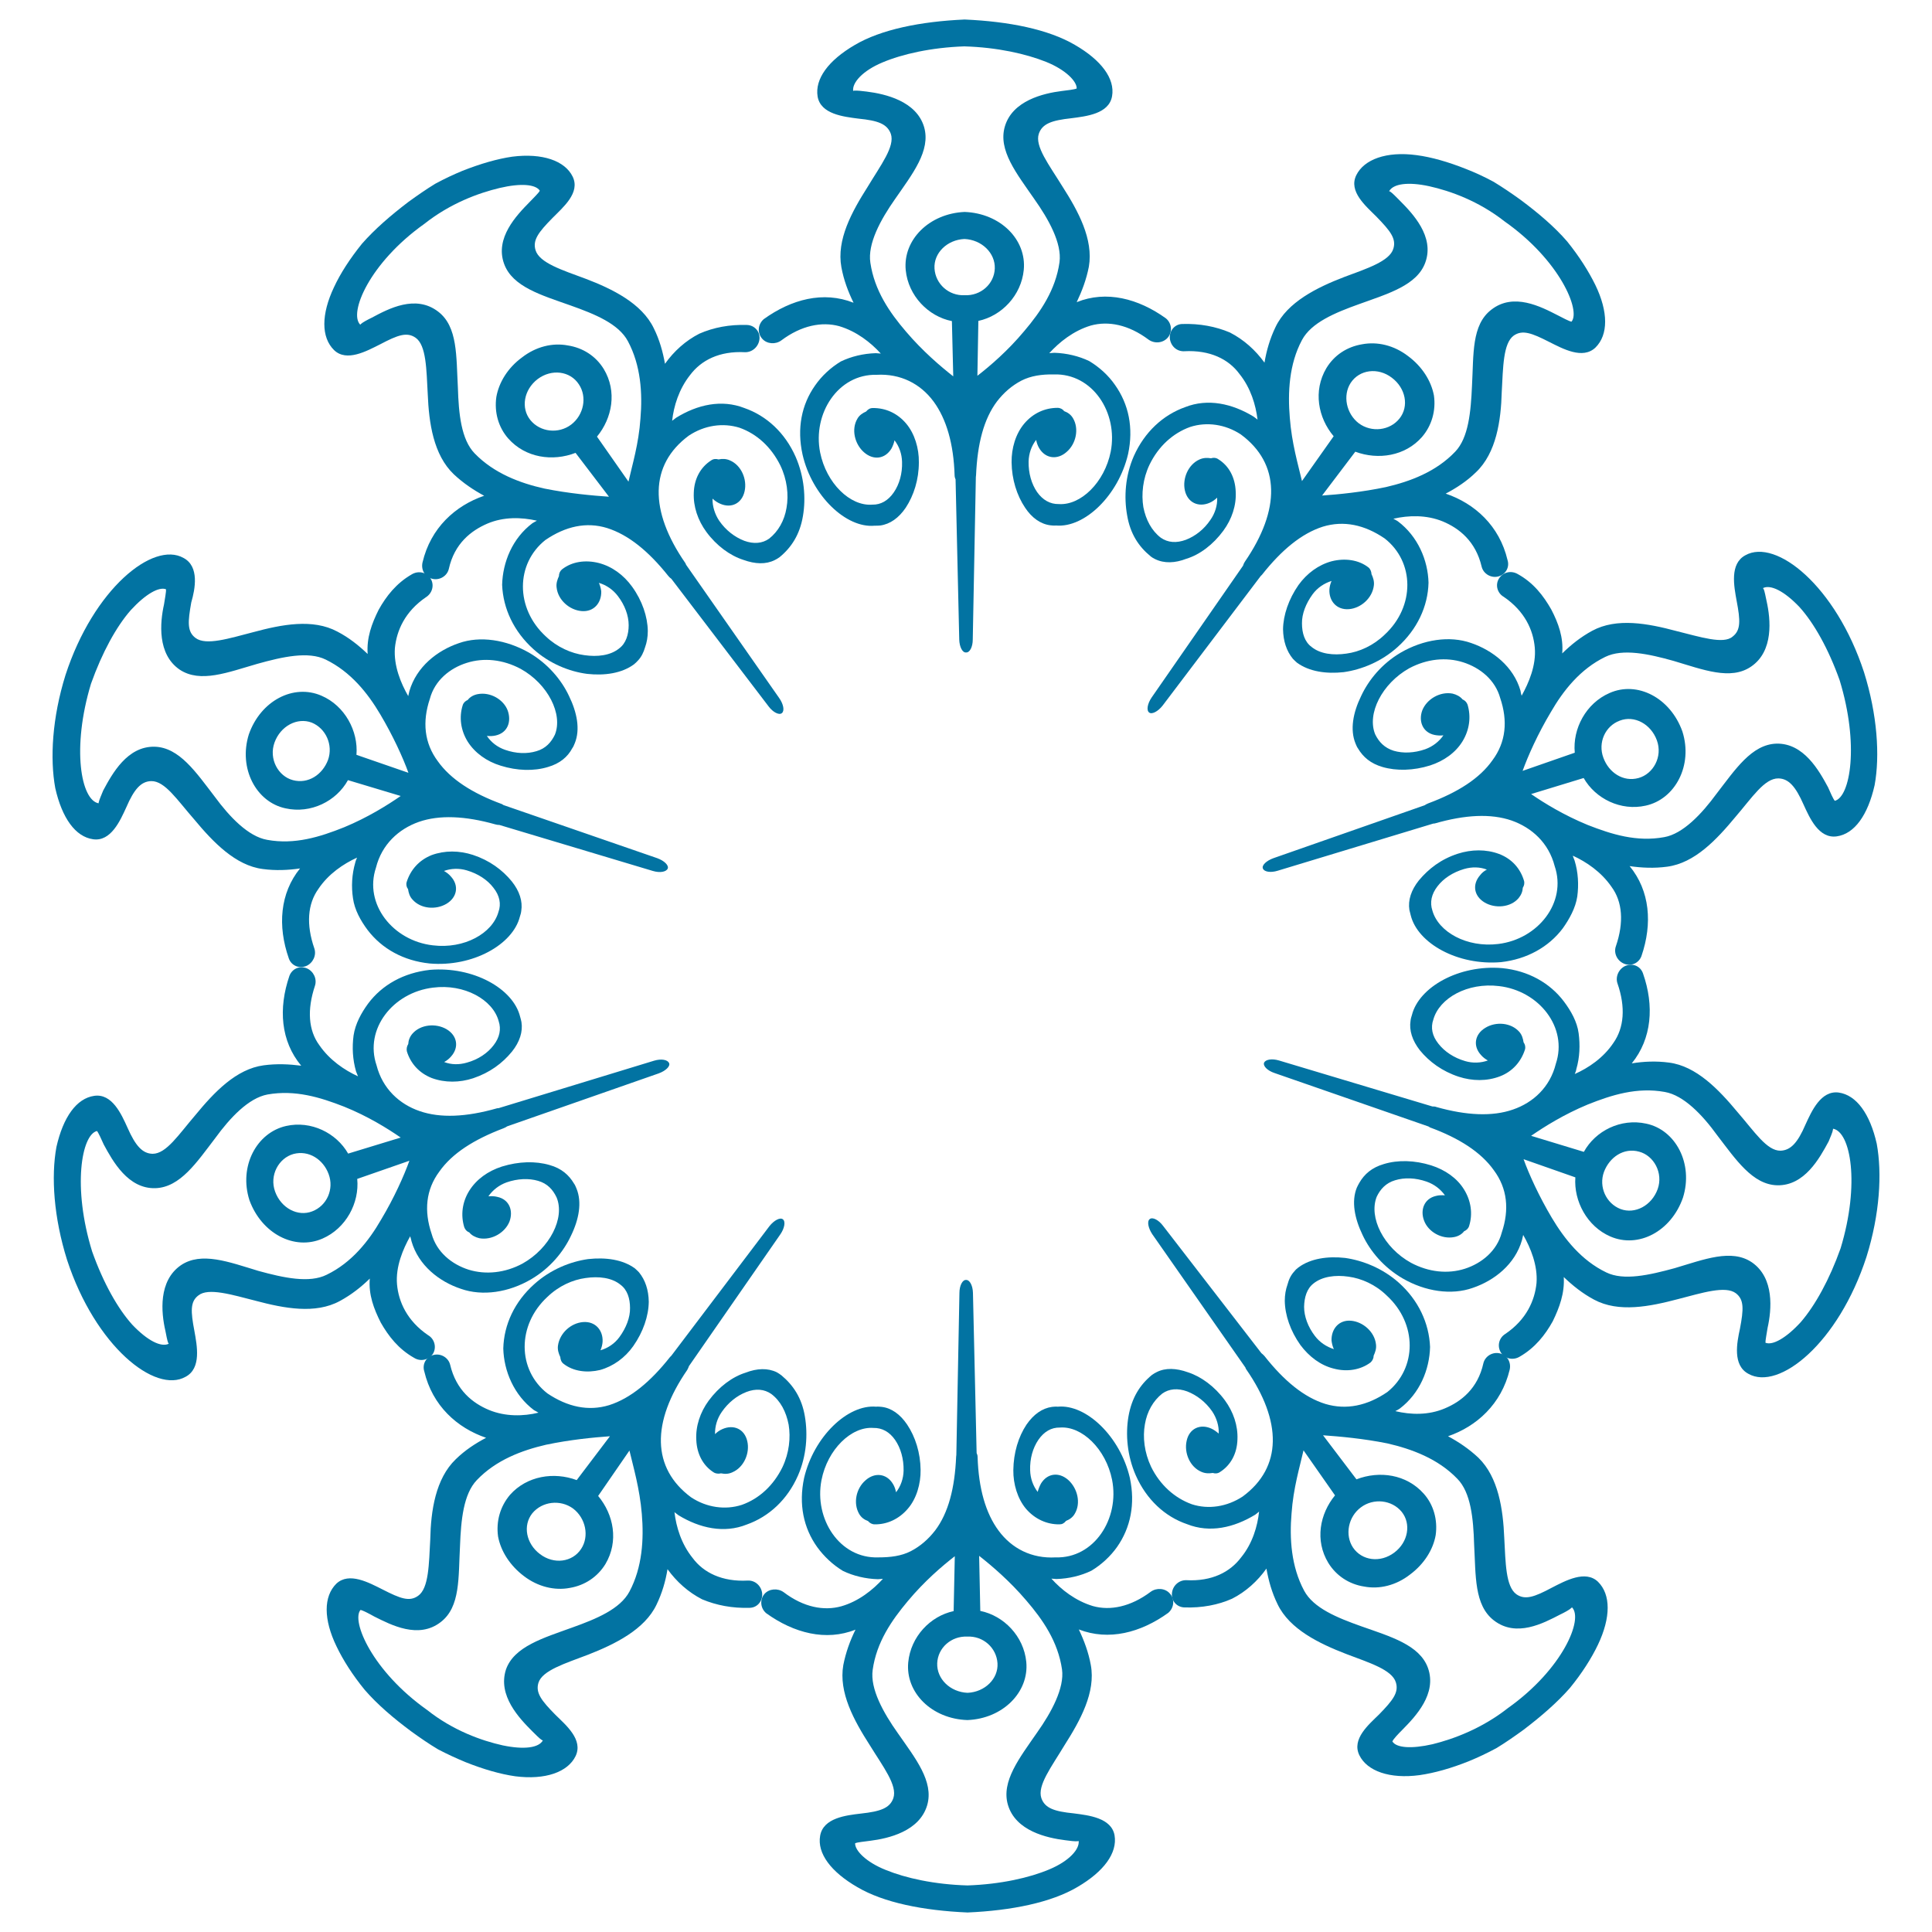
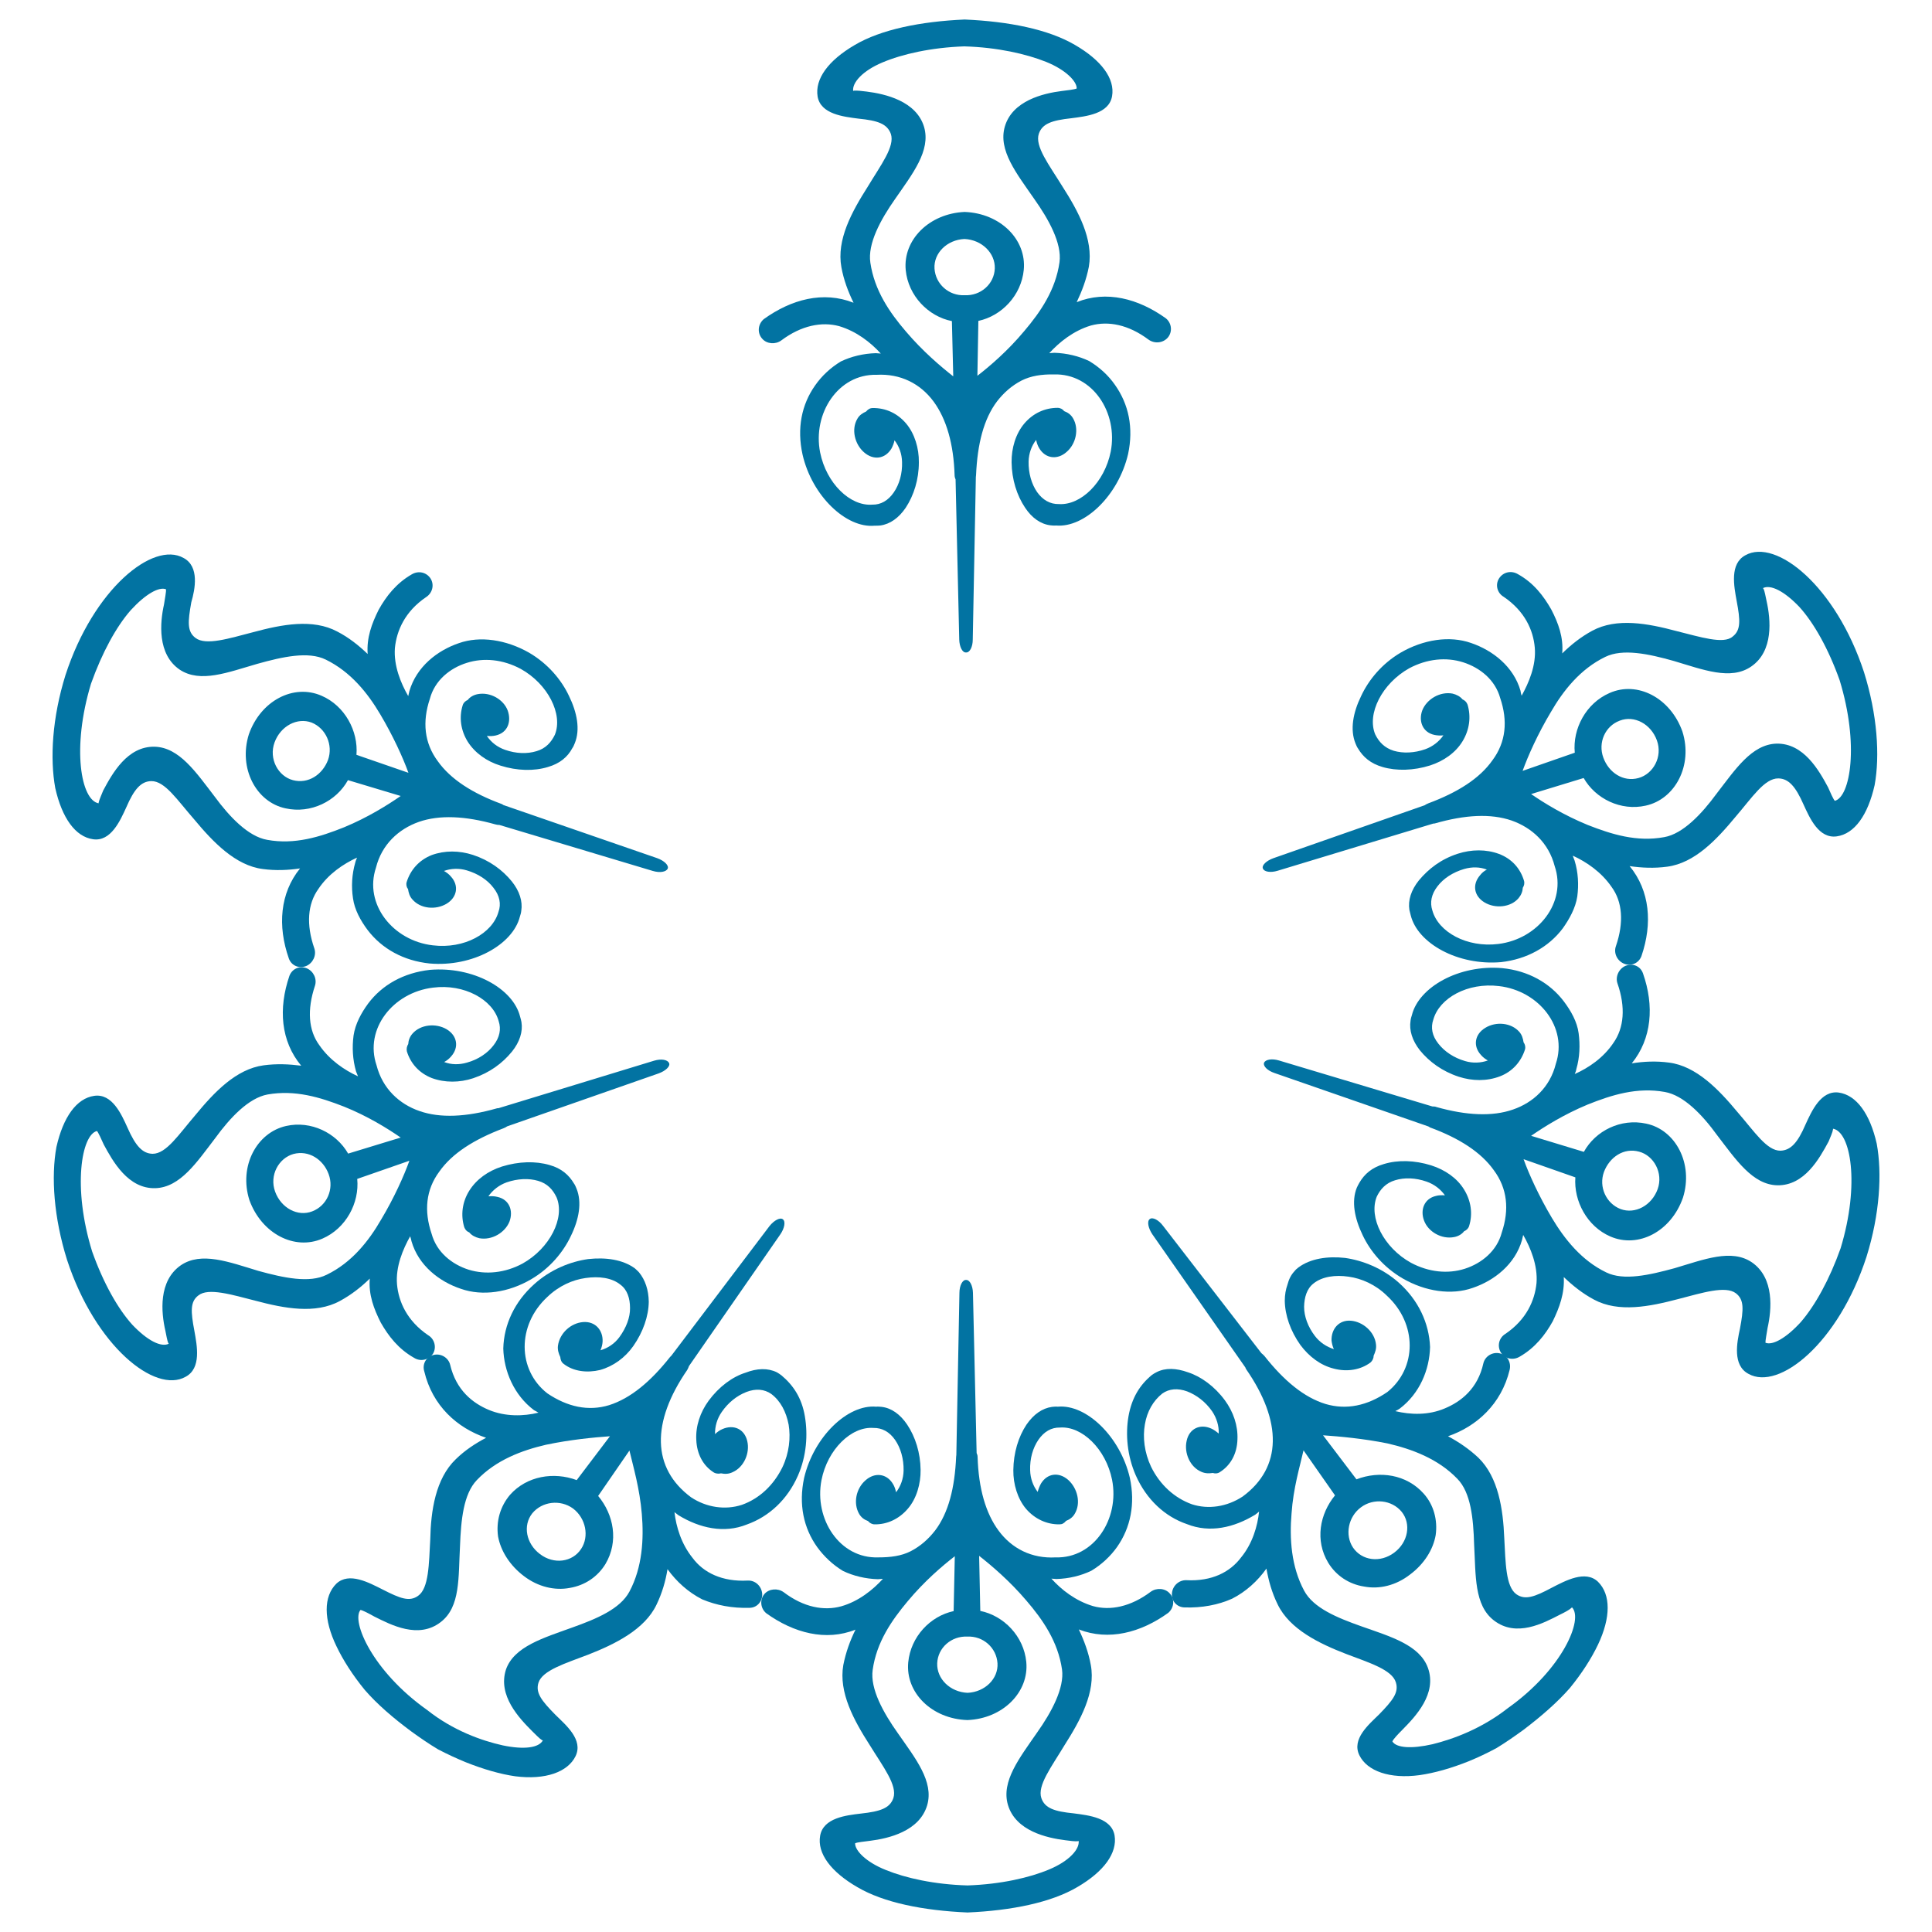
<svg xmlns="http://www.w3.org/2000/svg" viewBox="0 0 1000 1000" style="fill:#0273a2">
  <title>Flower Natural Design SVG icon</title>
  <g>
    <g>
      <path d="M905,711.1c15.8,8.9,46.6-15.9,61.1-60.6c6.9-22.1,8.1-43.2,5.3-58.5c-3.5-15.5-10.5-25.2-19.7-26.5c-9.2-1.2-14,9.6-17.2,16.6c-4,9.3-7.6,13.3-12.9,13.5c-7.1,0.1-13.5-9.9-22.2-19.9c-9.8-11.8-21.4-23.9-35.5-25.7c-6.6-0.9-13.2-0.6-19.3,0.4c10.4-12.8,11.7-29.8,5.8-46.6c-1.3-3.7-5.2-5.4-9-3.9c-3.5,1.5-5.4,5.6-4.2,9.1c4.3,12.4,3.4,23-2.1,30.8c-5.2,7.8-13,13-20,16.1c0.3-0.8,0.7-1.6,0.8-2.5c1.8-6.2,2-12.5,1.2-18.6c-0.8-6-4-11.6-7.6-16.4c-7.3-9.7-18.6-16-32-17.3c-22.3-1.9-43.1,9.8-46.7,24.3c-0.3,0.9-0.6,1.9-0.7,2.9c-0.8,5,0.9,10.3,4.8,15.3c4.9,6,11.6,10.9,20.1,13.7c7.1,2.3,14.6,2.4,21.4-0.2c6.5-2.5,10.9-7.6,12.9-13.8c0.4-1.3,0.1-2.7-0.7-3.8c-0.3-1.9-0.8-3.8-2.2-5.4c-4.2-4.8-12.1-5.5-17.6-2.1c-5.5,3.3-6.5,9.4-2.3,14c1,1.2,2.2,2.1,3.6,2.9c-3.6,1.3-7.8,1.5-11.8,0.3c-5.8-1.7-10.6-4.9-13.8-9c-3.2-4-4.1-8.3-2.6-12.5c3.1-11.1,17.7-19.3,34-17.3c20.7,2.4,35.7,21.4,29.4,40.2c-3,12.1-11.7,20.1-22.2,23.7c-10.6,3.7-24,3.1-39.6-1.3c-0.7-0.3-1.4-0.3-2.1-0.3l-79.4-23.8c-3.7-1.1-6.9-0.5-7.7,1.1c-0.7,1.8,1.8,4.2,5.4,5.4l79.5,27.6c0.4,0.1,0.6,0.3,0.8,0.5c15.3,5.6,26.6,12.9,33.2,22.2c7,9.4,8.1,20.4,4.1,32.3c-2.5,9.5-10.4,15.9-19.1,18.7c-8.8,2.8-18.7,1.8-27.9-3.1c-14.1-7.8-22-23.5-17.7-34.2c1.8-3.8,4.7-7.1,9.5-8.5c4.8-1.5,10.6-1.3,16.3,0.7c4,1.4,7.2,3.9,9.5,7.1c-1.6-0.1-3.2-0.1-4.6,0.3c-6.2,1.4-8.3,7.3-6.2,12.8c2.1,5.7,9,9.8,15.6,8.5c2.1-0.4,4-1.5,5.1-3c1.2-0.5,2.2-1.4,2.6-2.7c2-6.3,1-13.1-2.6-18.9c-3.6-5.9-9.8-10.2-17-12.5c-8.6-2.7-17.3-2.9-24.5-0.7c-6.2,1.8-10.1,5.2-12.7,9.7c-0.5,0.8-0.9,1.7-1.3,2.5c-2.9,7.1-1.2,15.9,3,24.6c3.9,8.3,10.9,16.7,20.7,22.4c11.7,6.8,25.3,8.8,36.3,4.9c11.2-3.8,21.9-12.2,25.5-24.8c0.2-0.9,0.4-1.7,0.6-2.6c3.8,6.6,7.6,15.8,6.9,24.9c-0.9,9-5.2,18.9-16.1,26.3c-3.3,2-4.4,6.2-2.4,9.6c2.1,3.3,6.3,4.3,9.8,2.2c8-4.6,13.2-11.3,17.1-18.3c3.5-7.2,6.2-14.6,5.7-22.9c4.6,4.4,9.7,8.5,15.7,11.7c12.7,6.8,28.7,3.6,43.5-0.3c12.4-3.2,24.5-7.1,29.9-3c4.3,3.3,4,8.3,2.1,18.3C899,695,896.7,706.7,905,711.1z M866.8,656.4c-13.2,3.6-26.4,6.6-35.4,2.2c-12.9-6.2-21.7-17.4-28.2-28.3c-6.6-11.1-11.8-22.5-14.6-30.3l26.8,9.4c-0.9,12.3,6.1,25.4,18.1,30.6c14.5,6.3,31.5-2.6,37.6-20.1c5.5-17.6-3.8-35.1-19-38.3c-13.2-2.9-26.3,3.7-32.3,14.6l-27.3-8.3c6.8-4.7,17-11.1,29.3-16.2c12.5-5,25.6-9.1,39.9-6.5c9.8,1.7,19.5,11.9,27.1,22.4c9.6,12.5,18.3,25.6,31.1,25.9c14.1,0.3,21.9-14,26.6-22.7c0.8-2,2.1-4.8,2.2-6.1c0.2-0.3,0.1-0.4,0-0.5c9.2,1.5,14.1,28.6,4,61.9c-5.8,16.3-13.2,29.6-20.6,38.2c-7.6,8.3-14.6,12.2-18.3,10.7c-0.1-1,0.7-5.1,1.1-7.7c2.1-9.4,3.6-25.8-8.1-33.9C896.2,646.2,882,651.9,866.8,656.4z M830.2,606.6c2.9-7.7,10.3-12.7,18.2-10.5c7.6,2,12.6,11,9.6,19.4c-3.1,8.5-11.7,13.1-19.2,10.3C831.3,622.9,827.4,614.3,830.2,606.6z" />
      <path d="M703.6,908.5c4,8.2,15.7,12.4,31.2,10.3c7.6-1.1,16.3-3.5,25.7-7.3c4.6-1.9,9.3-4.1,14.1-6.7c4.6-2.8,9.2-6,13.9-9.4c9.2-7,17.4-14.1,24-21.6c6.3-7.7,11.2-15.4,14.6-22.5c6.7-14.1,6.7-26,0-32.6c-6.5-6.2-16.9-0.5-23.9,3.1c-9,4.8-13.8,6.5-18.3,3.4c-5.6-4-5.6-16.4-6.3-29.2c-0.6-14.7-3-31.4-13.4-41.5c-4.9-4.6-10.3-8.2-15.7-11.1c14.8-5.1,27.6-16.6,31.9-34.4c0.9-3.9-1.3-7.7-5.1-8.5c-3.7-0.9-7.6,1.4-8.5,5.1c-2.9,13.2-11.6,19.9-20,23.4c-8.5,3.6-17.6,3.3-25.6,1.4c0.8-0.4,1.6-0.8,2.3-1.3c10.4-7.9,15.4-20.2,15.7-31.9c-0.5-12.4-6.1-24.3-16.2-33.3c-8.3-7.4-18.6-11.5-27.8-12.8c-9-1-17.9,0.3-24.1,4.9c-0.8,0.6-1.5,1.2-2.1,2c-1.8,1.9-2.9,4.2-3.6,6.9c-0.9,2.5-1.4,5.3-1.4,8.4c0.1,7.4,2.9,15.6,8.1,22.9c4.5,6,10.4,10.5,17.3,12.2c6.8,1.8,13.8,0.7,19-3.2c1-0.9,1.6-2.2,1.6-3.5c0.8-1.8,1.5-3.6,1.2-5.9c-0.7-6.4-6.7-11.7-13-12.2c-6.2-0.5-10.2,4.3-10,10.3c0.2,1.5,0.5,2.9,1.2,4.4c-3.8-1.2-7.3-3.5-9.8-6.8c-3.6-4.7-5.6-10.1-5.6-15.1c0.1-4.9,1.4-9.4,4.9-12.1c4.5-3.6,11.3-4.5,18.1-3.5c6.7,0.9,14,4.1,19.8,9.8c15.9,14.6,15.6,37.6,0.3,49.9c-10.4,7.1-21.2,9.4-32,6.2c-11.1-3.4-21.5-12-31.6-24.8c-0.5-0.6-1-1-1.6-1.5L602,634.5c-2.3-3.1-5.5-4.7-6.9-3.5c-1.5,1.1-0.8,4.6,1.3,7.8l48.2,69c0.1,0.3,0.2,0.6,0.4,0.9c18.7,27,18.7,50.8-1.8,65.9c-8.1,5.3-17.7,6.8-26.3,4c-8.9-3.2-16.5-10-21.1-19.4c-3.5-7.4-4.4-15.3-3.2-22c1.1-6.6,4.3-12.2,9-15.9c3.5-2.5,8-2.9,12.9-1.1c4.9,1.9,9.5,5.4,12.9,10.3c2.3,3.4,3.6,7.6,3.4,11.5c-1.2-1-2.5-2-3.9-2.6c-5.8-2.6-11.4,0.1-12.7,6.4c-1.4,6.2,1.7,13.5,7.6,16c2,0.9,4,0.9,5.9,0.6c1.3,0.4,2.7,0.3,3.8-0.5c5.5-3.5,8.8-9.5,9-16.9c0.3-7.1-2.1-14.2-6.5-20.2c-5.3-7.2-12.3-12.3-19.1-14.5c-6.1-2.2-11.7-2.4-16.2-0.1c-0.8,0.4-1.7,0.9-2.5,1.5c-6.1,5-10.4,11.7-12.1,21.4c-1.6,9.3-0.7,20.4,3.8,30.6c5.5,12.4,15,21.3,26.5,25.2c11.8,4.7,24.3,1.8,35.3-4.9c0.7-0.5,1.4-1.1,2-1.6c-0.8,7.5-3.4,16.5-9.3,23.7c-5.7,7.6-15.1,12.5-28.4,11.8c-3.8-0.1-7.1,2.9-7.4,6.8c-0.4,3.9,2.5,7.2,6.5,7.3c9,0.3,17.4-1.3,24.6-4.5c7.1-3.6,13.2-9.1,17.8-15.6c1.1,6.2,2.8,12.4,5.8,18.5c6.2,12.9,21.5,20.3,35.5,25.7c11.8,4.5,23.7,8.1,25.7,14.7c1.6,5.2-1.5,9.2-8.7,16.6C708.5,892.6,699.5,900.1,703.6,908.5z M725.8,895.4c6.9-7,18.1-18.7,13.3-32.1c-4.3-11.9-19.4-16.2-34.4-21.5c-12.7-4.5-24.9-9.5-29.7-18.5c-6.7-12.5-7.6-27-6.5-39.9c0.9-13.2,4.3-24.3,6.2-32.7L691,774c-7.9,9.6-10.5,23.3-3.5,34.9c4.1,6.7,10.8,11.1,18.6,12.3c7.9,1.5,16.5-0.6,23.7-6.2c7.4-5.5,12-13,13.3-20.4c1.1-7.8-1-15.7-6.2-21.5c-8.9-10-22.9-12-34.8-7.4l-17.3-22.8c8.6,0.6,20.9,1.7,33.3,4.2c12.6,2.9,26.2,7.9,36.2,18.3c7,7.1,8.3,20.5,8.7,34c0.9,16.2,0,31.4,10.2,39.3c11.6,9,25.6,1.5,34.3-3c2.1-1,4.9-2.5,5.8-3.4c0.2-0.1,0.3-0.3,0.3-0.4c6.2,6-4.8,32.1-33.1,52.2c-13.5,10.6-28.1,16-39,18.7c-11,2.5-18.7,1.9-20.8-1.4C721,900.3,723.9,897.3,725.8,895.4z M704.4,780.2c6.5-4.9,16-3.9,21.1,2.3c5,6.2,3.4,15.7-3.8,21.1c-7.3,5.5-16.8,4.2-21.4-2.6C696,794.5,697.8,785.1,704.4,780.2z" />
      <path d="M604.7,834.8c3.1-2.7,3.4-7.2,0.8-10c-2.4-2.8-6.9-3.1-9.9-0.9c-10.4,7.8-21,9.9-29.9,7.4c-9-2.7-16.4-8.5-21.5-14.2c0.9,0.1,1.7,0.1,2.6,0.2c6.5-0.2,12.7-1.7,18.1-4.3c5.3-3.2,9.9-7.5,13.3-12.3c7-10,9.5-22.3,6.6-35.8c-5-21.4-22.6-38.2-37.3-36.8c-1-0.1-2.1,0-3,0.1c-5,0.7-9.5,3.8-13.2,9.2c-4.2,6.3-6.7,14.6-6.8,23.5c-0.1,7.3,2.2,14.9,6.6,20.1c4.5,5.2,10.7,8.1,17.3,8c1.4,0,2.4-0.6,3.4-1.8c1.8-0.7,3.5-1.9,4.5-3.7c3.3-5.5,1.4-13.2-3.4-17.5c-4.9-4.3-10.9-3.4-14.1,1.9c-0.7,1.3-1.3,2.8-1.7,4.3c-2.4-3.1-3.8-7-3.9-11.2c-0.2-6,1.4-11.6,4.3-15.8c2.9-4.2,6.7-6.4,11.1-6.3c11.4-0.9,23.8,11.1,27,27c4,20.2-9.3,40.8-29.2,40.2c-12.4,0.7-22.7-4.6-29.5-13.8c-6.7-9-10.4-21.9-10.9-38.2c0-0.7-0.2-1.4-0.5-2l-1.9-82.9c-0.1-3.8-1.7-6.8-3.5-6.7c-1.9-0.2-3.5,2.9-3.5,6.7L495,753c0,0.4-0.1,0.7-0.1,0.9c-0.7,16.3-4,29.2-10.9,38.3c-3.5,4.5-7.6,8.1-12.6,10.7c-4.9,2.5-10.5,3.2-16.8,3.2c-20,0.7-33.3-19.9-29.4-40c3.1-15.9,15.5-27.9,26.9-27c4.4-0.1,8.3,2,11.2,6.2c2.9,4.2,4.5,9.8,4.4,15.9c-0.1,4.2-1.5,8.1-3.9,11.2c-0.3-1.5-0.8-3-1.6-4.3c-3.2-5.4-9.4-6.2-14.2-1.9c-4.9,4.2-6.5,11.9-3.3,17.4c1.1,1.9,2.7,3,4.6,3.7c0.8,1,2.1,1.7,3.4,1.7c6.5,0.1,12.7-2.8,17.2-8.1c4.5-5.2,6.7-12.9,6.6-20.1c-0.1-8.8-2.7-17.1-7-23.5c-3.6-5.3-8.1-8.5-13.1-9.1c-0.9-0.1-2-0.2-2.9-0.1c-14.8-1.3-32.3,15.6-37.3,36.9c-2.9,13.6-0.3,25.9,6.8,35.8c3.5,4.8,8,9.1,13.3,12.3c5.4,2.6,11.7,4.1,18.1,4.3c0.8,0,1.8-0.2,2.6-0.2c-5.2,5.7-12.5,11.6-21.5,14.2c-9,2.5-19.5,0.6-29.9-7.3c-3.1-2.2-7.5-1.8-9.9,0.9c-2.5,2.9-2.2,7.4,0.9,10c14.3,10.3,30.9,14.6,46.2,8.5c-2.8,5.7-5,11.7-6.3,18.3c-2.5,14.2,5.5,28.7,13.7,41.5c6.9,11.2,14.4,20.8,12.2,27.4c-1.8,5.2-6.7,6.9-16.8,8c-7.6,0.9-19.5,2.2-21.1,11.5c-1.6,9.1,5.6,18.7,19.3,26.6c13.6,8,34,12.1,57,13.1c22.9-1,43.4-5.2,56.9-13.2c13.7-8,20.7-17.6,19.2-26.7c-1.6-9.1-13.4-10.4-21.1-11.4c-10.1-1-15-2.7-16.8-7.9c-2.2-6.5,5.2-16.1,12-27.4c8.2-12.9,16.2-27.4,13.6-41.5c-1.2-6.6-3.5-12.7-6.2-18.4C573.9,849.4,590.4,845.1,604.7,834.8z M500.7,847.1c8.2-0.4,15.1,5.8,15.6,13.8c0.5,8-6.5,14.9-15.5,15.3c-9-0.4-16-7.2-15.7-15.3C485.4,852.9,492.4,846.7,500.7,847.1z M536.7,896.9c-8.9,12.9-18.6,25.1-15,37.3c4,13.5,20.1,17.1,29.7,18.3c2.1,0.3,5.3,0.7,6.5,0.5c0.2,0,0.4-0.1,0.4-0.2c0.6,4.3-4.9,10.5-15.2,14.8c-10.2,4.3-25.1,7.7-42.3,8.3c-17.2-0.5-32-3.8-42.3-8c-10.3-4.1-16-10.1-15.9-13.8c1-0.6,5.1-0.9,7.7-1.3c9.6-1.2,25.6-4.9,29.6-18.4c3.6-12.3-6.2-24.4-15.1-37.2c-7.6-10.7-14.5-23.1-13.1-32.9c2-14.3,9.8-25.6,18.2-35.6c8.5-10.2,17.7-18.1,24.3-23.2l-0.6,28.4c-12.1,2.6-22.2,13.2-23.5,26.5c-1.5,15.7,12.2,29.3,30.6,29.9c18.4-0.7,32-14.5,30.5-30.1c-1.3-13.3-11.6-23.9-23.8-26.4l-0.6-28.5c6.5,5.1,15.8,13,24.4,23.1c8.6,10,16.4,21.3,18.5,35.7C551,873.7,544.3,886.2,536.7,896.9z" />
      <path d="M304.3,856.5c14.1-5.5,29.4-13.1,35.5-25.9c2.9-6,4.7-12.2,5.7-18.4c4.7,6.5,10.7,11.9,17.9,15.6c7.4,3.1,15.7,4.7,24.7,4.4c3.9-0.1,6.7-3.5,6.4-7.4c-0.4-3.9-3.6-6.9-7.5-6.7c-13.2,0.7-22.9-4.1-28.5-11.7c-5.9-7.3-8.5-16.1-9.4-23.7c0.7,0.5,1.3,1,2.1,1.6c11,6.7,23.6,9.5,35.3,4.8c11.6-4.1,21.1-13,26.5-25.3c4.5-10.2,5.2-21.3,3.6-30.7c-1.6-9.6-6.1-16.2-12.1-21.2c-0.7-0.6-1.6-1.1-2.4-1.6c-4.7-2.3-10.3-2.1-16.2,0.2c-6.8,2.1-13.8,7.3-19.1,14.5c-4.4,6-6.8,13.2-6.4,20.3c0.3,7.3,3.5,13.3,9,16.8c1.1,0.7,2.5,0.8,3.8,0.5c2,0.4,3.9,0.4,6-0.6c5.9-2.6,9-9.9,7.6-16c-1.4-6.3-7-8.9-12.9-6.3c-1.4,0.6-2.7,1.5-3.8,2.6c-0.1-4,1.1-8.1,3.5-11.5c3.3-4.8,7.8-8.4,12.7-10.3c4.9-1.9,9.3-1.5,12.9,1c4.8,3.6,7.7,9.2,9,15.9c1.1,6.7,0.3,14.6-3.2,22c-4.6,9.4-12,16.3-21,19.5c-8.6,2.8-18.3,1.4-26.3-3.9c-20.4-15.1-20.6-38.9-2-65.9c0.4-0.7,0.7-1.4,0.9-2l47.3-68.2c2.2-3.2,2.8-6.7,1.3-7.8c-1.4-1.1-4.5,0.5-6.9,3.5l-50.8,67.1c-0.2,0.3-0.5,0.4-0.7,0.7c-10.1,12.8-20.5,21.4-31.5,24.9c-10.8,3.3-21.6,0.9-32-6.1c-15.5-12.1-15.8-35.3,0-49.9c5.9-5.7,13.1-8.9,19.8-9.8c6.8-1,13.6-0.2,18.1,3.5c3.5,2.6,4.9,7.1,4.9,12c0.1,4.9-2,10.3-5.5,15.1c-2.5,3.4-6,5.7-9.8,6.8c0.6-1.4,1-2.9,1.1-4.4c0.3-5.9-3.7-10.7-10.1-10.2c-6.3,0.5-12.1,5.7-13,12.2c-0.3,2.2,0.4,4.2,1.2,5.9c0.1,1.4,0.6,2.7,1.7,3.5c5.1,4,12.2,4.8,18.9,3.2c6.8-1.9,12.9-6.3,17.2-12.4c5.1-7.3,7.9-15.5,8-22.9c-0.1-6.1-1.8-11.3-5.1-15.3c-0.7-0.7-1.4-1.4-2.1-2c-6.3-4.6-15.1-5.8-24.2-4.8c-9.2,1.3-19.5,5.4-27.9,13c-10.1,9-15.7,20.9-16,33.3c0.3,11.6,5.5,24.1,15.9,31.9c0.8,0.4,1.5,0.8,2.3,1.3c-7.8,1.9-17.1,2.1-25.6-1.4c-8.4-3.5-17-10.2-20.1-23.4c-0.9-3.7-4.8-6-8.5-5.1c-3.8,0.8-6.1,4.7-4.9,8.5c4.2,17.8,17,29.3,32,34.4c-5.5,2.9-10.9,6.4-15.7,11.1c-10.5,10.1-12.9,26.7-13.2,41.5c-0.7,12.7-0.7,25.3-6.3,29.2c-4.5,3.2-9.2,1.4-18.4-3.3c-7-3.5-17.3-9.2-23.9-3c-6.7,6.6-6.7,18.5,0.1,32.5c3.4,7.1,8.3,14.8,14.6,22.5c6.5,7.5,14.8,14.6,24.1,21.5c4.7,3.4,9.2,6.5,13.9,9.3c4.8,2.5,9.6,4.7,14.2,6.6c9.3,3.7,18,6.2,25.7,7.3c15.6,2,27.2-2.2,31.2-10.4c4.1-8.5-4.9-16-10.4-21.4c-7.2-7.3-10.4-11.4-8.8-16.6C280.7,864.6,292.5,861,304.3,856.5z M275.6,896.2c1.6,1.6,3.8,3.8,4.8,4.4c0.3,0.2,0.5,0.2,0.6,0.2c-2.1,3.9-9.8,4.9-20.8,2.6c-10.8-2.4-25.6-7.6-39.1-18.3c-28.4-20.1-39.4-46.1-34.5-51.8c1.2,0.2,4.8,2.1,7.1,3.4c8.8,4.4,22.9,11.8,34.4,2.9c10.3-7.9,9.1-23.1,10-39.4c0.5-13.5,1.8-26.9,8.7-34.1c9.9-10.4,23.3-15.4,35.8-18.3c12.3-2.6,24.6-3.8,33.1-4.4l-17.2,22.7c-11.8-4.4-25.8-2.2-34.5,7.6c-5.1,6-7.3,13.7-6.2,21.6c1.4,7.5,6.1,15,13.4,20.5c7.2,5.5,15.9,7.6,23.7,6.1c7.8-1.3,14.4-5.7,18.5-12.4c6.9-11.7,4.3-25.5-3.8-35.2l16.2-23.5c2,8.5,5.3,19.6,6.4,32.8c1.1,13,0.3,27.6-6.4,40.2c-4.8,9-17,14.1-29.6,18.6c-14.9,5.4-30.1,9.8-34.3,21.7C257.5,877.6,268.7,889.3,275.6,896.2z M300.8,801.7c-4.5,6.9-14.1,8.2-21.3,2.7c-7.2-5.4-9-14.8-4-21.1c5.1-6.2,14.5-7.3,21.1-2.5C303.2,785.8,305.1,795.2,300.8,801.7z" />
      <path d="M132.4,673.3c14.7,3.9,30.8,7,43.5,0.1c5.9-3.2,11-7.2,15.5-11.6c-0.7,8.3,2.1,15.7,5.7,22.8c4,7,9.1,13.6,17.2,18.2c3.5,2.2,7.7,1,9.8-2.1c2-3.3,0.8-7.7-2.5-9.6c-10.9-7.4-15.3-17.3-16.1-26.3c-0.8-9.2,3.1-18.3,6.8-24.9c0.3,0.8,0.5,1.7,0.7,2.6c3.6,12.5,14.4,20.9,25.6,24.6c11.1,3.9,24.7,1.9,36.4-5c9.7-5.7,16.6-14.1,20.5-22.4c4.2-8.6,5.8-17.4,2.9-24.5c-0.4-0.9-0.7-1.8-1.3-2.6c-2.6-4.4-6.5-7.9-12.7-9.6c-7.2-2.1-15.9-1.9-24.6,0.8c-7.2,2.3-13.2,6.6-16.9,12.5c-3.7,5.9-4.5,12.7-2.6,18.9c0.5,1.3,1.3,2.2,2.6,2.7c1.2,1.5,3.1,2.5,5.2,3c6.5,1.2,13.3-2.9,15.6-8.6c2.1-5.7-0.1-11.5-6.3-12.8c-1.5-0.4-3.1-0.4-4.6-0.3c2.2-3.2,5.5-5.8,9.4-7.2c5.7-2,11.6-2.2,16.3-0.8c4.9,1.4,7.7,4.6,9.6,8.6c4.4,10.6-3.5,26.3-17.6,34.2c-9.1,4.9-19.1,5.9-27.9,3.2c-8.8-2.8-16.6-9.1-19.2-18.6c-4-11.8-3-22.8,4-32.2c6.6-9.4,17.9-16.6,33.2-22.4c0.7-0.3,1.4-0.6,1.9-1l78.4-27.4c3.6-1.3,6.2-3.7,5.4-5.4c-0.8-1.7-4-2.3-7.7-1.2L258,573.6c-0.4,0-0.7,0-0.9,0.1c-15.9,4.5-29.2,5.1-39.9,1.4c-10.5-3.6-19.2-11.6-22.3-23.7c-6.4-18.8,8.5-37.7,29.2-40.2c16.2-2.1,31,6.2,34,17.3c1.4,4.2,0.5,8.5-2.6,12.5c-3.1,4.1-8,7.4-13.8,9c-4.1,1.2-8.2,1.1-11.8-0.3c1.3-0.7,2.6-1.7,3.6-2.9c4.2-4.7,3.2-10.8-2.4-14.1c-5.5-3.2-13.4-2.5-17.6,2.3c-1.4,1.6-2.1,3.5-2.2,5.4c-0.7,1.1-1,2.5-0.7,3.8c1.9,6.2,6.3,11.2,12.9,13.8c6.8,2.5,14.4,2.4,21.4,0.1c8.6-2.9,15.1-7.7,20.1-13.8c4-5,5.7-10.3,4.9-15.3c-0.2-0.9-0.4-1.9-0.7-2.8c-3.6-14.6-24.4-26.1-46.7-24.2c-13.5,1.5-24.7,7.7-32,17.5c-3.5,4.8-6.6,10.4-7.5,16.5c-0.8,6-0.5,12.4,1.3,18.6c0.3,0.9,0.7,1.6,1,2.5c-7-3.2-14.7-8.4-20-16.1c-5.7-7.7-6.4-18.4-2.3-30.7c1.2-3.6-0.7-7.6-4.2-9.1c-3.7-1.5-7.6,0.2-9,3.9c-5.8,16.9-4.5,33.8,6.1,46.5c-6.3-0.8-12.7-1.1-19.4-0.2c-14.3,1.9-25.7,14-35.4,25.8c-8.6,10-15,20-22.1,20c-5.3-0.1-8.9-4.2-13-13.5c-3.2-7.1-8-17.8-17.2-16.5c-9.2,1.3-16.1,11-19.6,26.5c-2.8,15.3-1.4,36.4,5.5,58.4c14.6,44.6,45.6,69.5,61.4,60.5c8.2-4.4,5.9-16,4.5-23.8c-1.9-10-2.2-15.1,2.1-18.3C107.8,666.4,119.9,670.1,132.4,673.3z M93.6,654.9c-11.7,8.1-10.2,24.4-8,33.9c0.4,2.1,1,5.3,1.5,6.4c0.1,0.2,0.3,0.3,0.3,0.3c-4,2-11.1-1.6-18.9-9.8c-7.5-8.3-15-21.6-20.8-37.9c-10.3-33.3-5.5-60.5,2.5-62.4c0.7,0.8,2.4,4.5,3.5,7c4.7,8.7,12.6,23,26.7,22.6c12.9-0.4,21.5-13.5,31-25.9c7.7-10.6,17.3-20.8,27.1-22.6c14.2-2.5,27.1,1.4,39.6,6.3c12.2,4.9,22.5,11.3,29.3,16l-27.2,8.3c-6.1-10.7-19.2-17.2-32.1-14.3c-15.2,3.4-24.6,20.8-19,38.4c6.3,17.3,23.3,26.2,37.8,19.9c12.2-5.3,19.2-18.5,18-30.9l27-9.4c-2.8,7.8-7.9,19.2-14.6,30.4c-6.4,11.1-15.2,22.3-28.2,28.6c-9,4.5-22.3,1.6-35.4-2C118.5,653.2,104.2,647.7,93.6,654.9z M161.6,627c-7.5,2.9-16.1-1.7-19.2-10.2c-3.1-8.5,1.9-17.4,9.5-19.5c7.9-2.1,15.4,2.8,18.2,10.4C173,615.5,169.2,624.1,161.6,627z" />
      <path d="M95,288.8c-15.7-8.9-46.6,16-61.1,60.6c-6.9,22.1-8.1,43.2-5.3,58.5c3.5,15.5,10.4,25.2,19.6,26.5c9.2,1.3,14-9.6,17.2-16.6c4-9.3,7.6-13.4,12.9-13.5c7.1-0.1,13.5,9.9,22.2,19.8c9.8,11.8,21.4,23.9,35.5,25.7c6.6,0.9,13.2,0.6,19.3-0.3c-10.4,12.8-11.7,29.8-5.8,46.6c1.3,3.7,5.3,5.4,9,3.9c3.5-1.5,5.4-5.6,4.2-9.1c-4.3-12.4-3.5-23,2.1-30.8c5.2-7.8,13-13,20-16.2c-0.3,0.8-0.7,1.6-0.9,2.5c-1.8,6.2-2.1,12.6-1.2,18.5c0.8,6,4,11.7,7.6,16.5c7.4,9.7,18.6,15.9,32.1,17.3c22.3,1.9,43.1-9.8,46.7-24.3c0.3-0.9,0.6-1.9,0.7-2.9c0.8-5-0.9-10.3-4.9-15.3c-4.9-6-11.6-10.9-20.1-13.7c-7.1-2.3-14.6-2.4-21.4,0.1c-6.5,2.6-10.9,7.6-12.9,13.9c-0.4,1.3-0.1,2.7,0.7,3.7c0.3,1.9,0.8,3.8,2.3,5.4c4.2,4.8,12,5.5,17.6,2.2c5.5-3.3,6.6-9.4,2.3-14.1c-1-1.2-2.2-2.1-3.6-2.9c3.6-1.3,7.8-1.5,11.8-0.3c5.8,1.7,10.7,4.9,13.8,9c3.2,4,4.1,8.4,2.6,12.5c-3.1,11.1-17.7,19.3-34,17.3c-20.7-2.4-35.7-21.4-29.4-40.2c3-12,11.7-20,22.2-23.7c10.6-3.7,24-3.1,39.6,1.3c0.7,0.2,1.4,0.3,2.1,0.3l79.4,23.8c3.7,1.1,6.9,0.5,7.7-1.2c0.7-1.7-1.8-4.1-5.4-5.4l-79.6-27.5c-0.3-0.2-0.6-0.4-0.8-0.5c-15.3-5.6-26.6-12.9-33.2-22.2c-7-9.4-8.1-20.4-4.1-32.3c2.5-9.5,10.4-15.9,19.1-18.6c8.8-2.8,18.7-1.8,27.9,3.1c14.1,7.8,22,23.5,17.7,34.1c-1.9,3.9-4.7,7.1-9.5,8.5c-4.9,1.5-10.6,1.3-16.3-0.7c-4-1.4-7.2-3.9-9.4-7.2c1.6,0.2,3.1,0.1,4.5-0.2c6.3-1.4,8.3-7.2,6.3-12.9c-2.1-5.7-9-9.8-15.6-8.5c-2.1,0.4-4,1.5-5.1,3c-1.2,0.5-2.2,1.4-2.6,2.7c-2,6.3-1,13.1,2.6,18.9c3.7,5.8,9.8,10.2,17,12.4c8.6,2.7,17.3,2.9,24.5,0.7c6.2-1.8,10.2-5.2,12.6-9.7c0.6-0.8,0.9-1.7,1.3-2.6c2.9-7.1,1.2-15.9-3-24.5c-3.9-8.3-10.9-16.7-20.7-22.4c-11.8-6.7-25.3-8.8-36.3-4.9c-11.2,3.8-21.9,12.2-25.6,24.8c-0.2,0.9-0.4,1.7-0.6,2.6c-3.8-6.6-7.6-15.7-6.9-24.9c0.9-9,5.2-18.9,16.1-26.3c3.3-2.1,4.4-6.3,2.4-9.6c-2.1-3.3-6.3-4.3-9.8-2.2c-8,4.6-13.2,11.3-17.1,18.3c-3.6,7.2-6.3,14.5-5.7,22.9c-4.6-4.4-9.7-8.5-15.7-11.6c-12.7-6.8-28.7-3.7-43.5,0.3c-12.4,3.2-24.5,7.1-29.9,3c-4.4-3.3-4-8.3-2.2-18.4C101,304.9,103.3,293.2,95,288.8z M133.2,343.6c13.2-3.7,26.4-6.6,35.4-2.2c12.9,6.3,21.7,17.3,28.2,28.3c6.6,11.1,11.8,22.5,14.6,30.3l-26.9-9.3c1-12.3-6-25.4-18.1-30.6c-14.5-6.3-31.5,2.6-37.6,20c-5.5,17.6,3.8,35.1,19,38.3c13.1,2.9,26.3-3.7,32.3-14.6l27.3,8.2c-6.8,4.7-17,11.1-29.3,16.2c-12.5,5-25.6,9.1-39.8,6.5c-9.8-1.7-19.5-11.9-27.2-22.4c-9.6-12.5-18.3-25.5-31.1-25.8c-14.1-0.3-21.9,13.9-26.6,22.7c-0.8,2-2.1,4.9-2.3,6.1c-0.1,0.3-0.1,0.4,0,0.5c-9.2-1.5-14.1-28.6-4-61.9c5.8-16.3,13.2-29.7,20.6-38.1c7.7-8.4,14.6-12.2,18.2-10.8c0.2,1.1-0.6,5.1-1,7.8c-2.1,9.4-3.6,25.8,8.1,33.8C103.7,353.7,117.9,348,133.2,343.6z M169.8,393.3c-2.9,7.7-10.3,12.6-18.2,10.5c-7.6-2-12.6-11-9.5-19.5c3.1-8.5,11.7-13.1,19.2-10.3C168.7,377,172.5,385.6,169.8,393.3z" />
-       <path d="M296.4,91.4c-4-8.2-15.7-12.3-31.3-10.3c-7.6,1.1-16.3,3.6-25.7,7.3c-4.6,1.9-9.3,4.1-14.1,6.7c-4.6,2.8-9.2,6-13.9,9.4c-9.2,7-17.4,14.1-24,21.6c-6.3,7.8-11.2,15.4-14.5,22.5c-6.7,14.1-6.7,26,0,32.6c6.5,6.3,16.9,0.5,23.9-3c9.1-4.8,13.8-6.5,18.3-3.4c5.6,3.9,5.6,16.5,6.3,29.2c0.6,14.8,2.9,31.4,13.5,41.5c4.9,4.6,10.3,8.2,15.7,11.1c-14.9,5.1-27.7,16.6-31.9,34.5c-0.9,3.9,1.3,7.6,5.1,8.5c3.7,0.9,7.6-1.4,8.5-5.1c2.9-13.2,11.6-19.9,20-23.5c8.5-3.6,17.6-3.3,25.6-1.5c-0.8,0.4-1.6,0.9-2.3,1.3c-10.4,7.8-15.4,20.2-15.7,31.9c0.5,12.4,6.1,24.2,16.2,33.3c8.3,7.5,18.6,11.6,27.8,12.8c9.1,1,17.9-0.3,24.2-4.9c0.7-0.6,1.5-1.3,2.1-2c1.8-1.9,2.9-4.2,3.7-6.9c0.9-2.5,1.4-5.3,1.4-8.4c-0.1-7.4-2.9-15.7-8.1-22.9c-4.4-6.1-10.4-10.5-17.3-12.3c-6.8-1.7-13.8-0.8-19,3.3c-1,0.8-1.6,2.1-1.6,3.5c-0.8,1.8-1.5,3.7-1.2,5.9c0.7,6.5,6.7,11.7,13,12.2c6.3,0.5,10.3-4.3,10.1-10.3c-0.2-1.5-0.6-2.9-1.2-4.3c3.8,1.1,7.3,3.5,9.8,6.8c3.6,4.7,5.6,10.1,5.6,15.1c0,4.8-1.4,9.4-4.9,12c-4.5,3.7-11.3,4.5-18.1,3.5c-6.7-0.9-14-4.1-19.9-9.7c-15.9-14.6-15.6-37.7-0.2-49.9c10.4-7.1,21.2-9.5,31.9-6.2c11.1,3.5,21.5,12,31.7,24.8c0.5,0.6,1,1.1,1.6,1.5l50.3,66c2.3,3.1,5.5,4.7,6.9,3.5c1.5-1.2,0.8-4.7-1.4-7.8l-48.2-69c-0.1-0.3-0.2-0.6-0.4-0.9c-18.7-27-18.6-50.8,1.8-65.9c8.1-5.4,17.7-6.8,26.3-4.1c9,3.2,16.4,10,21.1,19.5c3.5,7.3,4.4,15.2,3.2,22c-1.1,6.6-4.3,12.2-9,15.9c-3.5,2.5-8,2.9-12.9,1.1c-4.9-1.9-9.5-5.4-12.9-10.3c-2.3-3.4-3.6-7.6-3.5-11.5c1.2,1.1,2.5,2,3.9,2.6c5.8,2.6,11.3-0.1,12.7-6.4c1.4-6.2-1.7-13.5-7.6-16c-2-0.9-4-0.9-5.9-0.5c-1.3-0.4-2.7-0.3-3.8,0.5c-5.5,3.5-8.8,9.5-9,16.8c-0.3,7.1,2.1,14.2,6.5,20.2c5.3,7.2,12.3,12.3,19.2,14.5c6.1,2.2,11.6,2.4,16.2,0.1c0.8-0.4,1.7-0.9,2.5-1.5c6.1-5,10.5-11.7,12.1-21.3c1.6-9.3,0.7-20.4-3.8-30.7c-5.5-12.4-15-21.2-26.5-25.2c-11.8-4.6-24.3-1.8-35.3,5c-0.7,0.5-1.4,1.1-2.1,1.6c0.8-7.5,3.5-16.4,9.3-23.7c5.7-7.6,15.1-12.5,28.4-11.8c3.8,0.1,7.1-2.9,7.5-6.8c0.4-3.9-2.6-7.2-6.5-7.3c-9-0.3-17.3,1.3-24.6,4.5c-7.1,3.6-13.2,9.1-17.8,15.6c-1.1-6.1-2.8-12.4-5.8-18.4c-6.2-12.9-21.5-20.4-35.5-25.7c-11.8-4.4-23.7-8.1-25.7-14.7c-1.6-5.2,1.5-9.3,8.8-16.7C291.4,107.3,300.5,99.8,296.4,91.4z M274.2,104.5c-6.9,7-18.1,18.7-13.3,32c4.3,12,19.5,16.3,34.4,21.6c12.7,4.5,24.9,9.5,29.7,18.5c6.7,12.5,7.6,27,6.5,40c-0.9,13.2-4.3,24.2-6.2,32.7L309,226c7.9-9.6,10.5-23.4,3.5-35c-4.1-6.7-10.8-11-18.6-12.2c-7.9-1.5-16.5,0.6-23.7,6.2c-7.4,5.4-12,13-13.3,20.5c-1.1,7.8,1,15.6,6.2,21.5c8.9,10,22.9,12,34.8,7.4l17.3,22.7c-8.6-0.6-20.9-1.7-33.3-4.2c-12.7-2.8-26.2-7.9-36.2-18.2c-7-7.2-8.3-20.6-8.7-34.1c-0.9-16.2,0-31.5-10.2-39.3c-11.7-9-25.7-1.5-34.3,3.1c-2.1,1-4.9,2.5-5.7,3.3c-0.2,0.2-0.3,0.3-0.3,0.4c-6.2-6,4.8-32.1,33.1-52.2c13.5-10.7,28.1-16,39-18.6c11-2.6,18.7-1.9,20.8,1.4C279,99.7,276,102.6,274.2,104.5z M295.6,219.8c-6.5,4.9-16,3.9-21.1-2.4c-5-6.2-3.4-15.7,3.8-21.2c7.2-5.4,16.8-4.2,21.3,2.7C304,205.4,302.2,214.8,295.6,219.8z" />
      <path d="M395.3,165.2c-3.1,2.7-3.4,7.2-0.8,10.1c2.4,2.8,6.9,3.1,9.9,0.9c10.4-7.8,21-9.8,29.9-7.4c9.1,2.7,16.4,8.5,21.6,14.2c-0.9-0.1-1.7-0.1-2.6-0.2c-6.5,0.2-12.7,1.7-18.1,4.3c-5.3,3.2-9.9,7.5-13.3,12.4c-7,9.9-9.5,22.2-6.5,35.8c4.9,21.4,22.6,38.2,37.3,36.8c1,0,2.1,0,2.9-0.1c5.1-0.7,9.6-3.9,13.2-9.2c4.2-6.4,6.8-14.6,6.8-23.5c0.1-7.3-2.2-14.9-6.6-20.1c-4.5-5.3-10.6-8.1-17.3-8c-1.4,0-2.5,0.7-3.4,1.8c-1.8,0.8-3.5,1.9-4.5,3.7c-3.3,5.5-1.4,13.2,3.4,17.4c4.9,4.3,10.9,3.5,14.2-1.9c0.7-1.3,1.3-2.8,1.6-4.3c2.4,3.1,3.8,7,3.9,11.2c0.2,6-1.4,11.6-4.3,15.8c-2.9,4.2-6.7,6.4-11.1,6.3c-11.5,0.9-23.8-11.1-27-27c-4-20.1,9.3-40.7,29.2-40.2c12.4-0.7,22.7,4.6,29.5,13.8c6.7,9.1,10.4,22,10.9,38.2c0,0.7,0.2,1.5,0.5,2.1l1.9,82.9c0.1,3.9,1.7,6.9,3.5,6.7c1.9,0.2,3.5-2.8,3.5-6.7l1.6-84.1c0-0.3,0.1-0.6,0.1-0.9c0.7-16.3,4-29.2,10.9-38.3c3.5-4.5,7.6-8.1,12.6-10.7c4.9-2.5,10.5-3.3,16.8-3.2c20.1-0.6,33.3,19.9,29.4,40c-3.2,15.9-15.5,27.9-26.9,27.1c-4.4,0.1-8.3-2.1-11.2-6.2c-2.9-4.2-4.5-9.8-4.4-15.8c0.1-4.2,1.5-8.1,3.9-11.2c0.3,1.5,0.8,3,1.6,4.3c3.2,5.4,9.4,6.2,14.2,1.9c4.9-4.2,6.5-12,3.3-17.4c-1.1-1.9-2.7-3-4.6-3.7c-0.7-1-2-1.7-3.4-1.7c-6.6,0-12.7,2.8-17.2,8.1c-4.5,5.3-6.7,12.8-6.6,20.1c0.1,8.8,2.7,17.1,7,23.5c3.5,5.3,8.1,8.5,13.1,9.1c0.9,0.1,2,0.2,2.9,0.1c14.8,1.3,32.3-15.6,37.3-37c2.9-13.6,0.3-25.8-6.8-35.8c-3.4-4.9-8-9.1-13.3-12.3c-5.4-2.6-11.7-4.1-18.1-4.3c-0.8,0-1.8,0.2-2.6,0.2c5.2-5.7,12.5-11.6,21.5-14.3c9-2.5,19.5-0.5,29.9,7.3c3.1,2.2,7.4,1.8,9.9-1c2.5-2.9,2.2-7.4-0.9-10c-14.3-10.3-30.9-14.6-46.2-8.4c2.7-5.7,5-11.7,6.3-18.4c2.4-14.2-5.5-28.7-13.7-41.5c-6.9-11.2-14.4-20.8-12.2-27.3c1.8-5.2,6.7-6.9,16.8-8c7.6-1,19.5-2.2,21.1-11.4c1.6-9.1-5.6-18.7-19.3-26.6c-13.7-8-34-12.1-57-13.1c-22.9,1-43.4,5.2-56.9,13.2c-13.7,8-20.7,17.6-19.2,26.7c1.6,9.1,13.4,10.4,21.1,11.4c10.1,1,14.9,2.7,16.8,7.9c2.2,6.5-5.2,16.1-12,27.4c-8.2,12.9-16.2,27.4-13.6,41.6c1.2,6.6,3.5,12.7,6.3,18.4C426.1,150.5,409.6,154.9,395.3,165.2z M499.3,152.8c-8.2,0.4-15.1-5.8-15.6-13.8c-0.5-8,6.5-14.9,15.5-15.3c9,0.4,16,7.3,15.7,15.3C514.6,147,507.6,153.2,499.3,152.8z M463.3,103c8.9-12.9,18.6-25,15-37.3c-4-13.4-20.1-17.1-29.7-18.3c-2.1-0.3-5.3-0.6-6.4-0.5c-0.3,0-0.5,0.1-0.6,0.2c-0.6-4.3,4.9-10.5,15.2-14.8c10.2-4.3,25.1-7.7,42.3-8.3c17.2,0.5,32,3.9,42.3,8c10.2,4.1,16,10.1,15.9,13.8c-1,0.5-5.1,1-7.7,1.3c-9.6,1.2-25.6,5-29.5,18.4c-3.6,12.3,6.2,24.4,15.1,37.3c7.6,10.7,14.5,23.1,13.2,32.9c-2,14.3-9.8,25.7-18.2,35.6c-8.5,10.2-17.7,18.1-24.3,23.2l0.5-28.4c12.1-2.6,22.2-13.2,23.5-26.4c1.5-15.7-12.1-29.3-30.6-30c-18.4,0.8-32,14.5-30.5,30.1c1.3,13.3,11.7,24,23.9,26.4l0.7,28.6c-6.5-5.1-15.8-13-24.4-23.1c-8.6-10-16.4-21.4-18.5-35.7C449,126.2,455.7,113.8,463.3,103z" />
-       <path d="M695.7,143.4c-14.1,5.4-29.4,13-35.5,25.9c-2.9,6-4.7,12.3-5.7,18.4c-4.7-6.5-10.7-11.9-17.9-15.6c-7.3-3.1-15.7-4.7-24.7-4.4c-3.9,0.1-6.7,3.5-6.4,7.4c0.4,3.9,3.5,6.9,7.5,6.7c13.3-0.7,22.9,4.1,28.5,11.7c5.9,7.3,8.5,16.2,9.4,23.7c-0.7-0.5-1.3-1.1-2.1-1.6c-11-6.7-23.6-9.5-35.3-4.9c-11.6,4.1-21.1,13-26.6,25.3c-4.5,10.2-5.2,21.3-3.5,30.7c1.6,9.6,6,16.2,12.1,21.2c0.7,0.6,1.6,1.1,2.4,1.5c4.7,2.3,10.3,2.1,16.2-0.2c6.9-2.1,13.8-7.3,19.1-14.5c4.4-6,6.8-13.1,6.4-20.3c-0.3-7.3-3.5-13.3-9-16.7c-1.1-0.8-2.5-0.9-3.8-0.5c-1.9-0.3-3.9-0.3-5.9,0.6c-5.9,2.6-9,9.9-7.6,16.1c1.4,6.2,7,8.9,12.9,6.3c1.4-0.6,2.7-1.6,3.8-2.6c0.2,3.9-1.1,8.1-3.5,11.5c-3.3,4.9-7.8,8.4-12.7,10.3c-4.9,1.8-9.3,1.5-13-1.1c-4.7-3.6-7.7-9.2-9-15.8c-1.1-6.7-0.3-14.7,3.2-22c4.6-9.5,12.1-16.3,21-19.5c8.6-2.8,18.3-1.4,26.3,3.9c20.4,15.1,20.6,38.8,2,65.9c-0.4,0.6-0.7,1.3-0.9,2L596.1,361c-2.2,3.2-2.8,6.7-1.3,7.8c1.4,1.1,4.5-0.5,6.9-3.5l50.8-67.1c0.2-0.3,0.5-0.4,0.7-0.7c10.1-12.8,20.5-21.4,31.5-24.9c10.8-3.3,21.6-1,32,6.1c15.5,12.1,15.8,35.2,0,49.8c-5.9,5.7-13.1,8.9-19.8,9.8c-6.8,1-13.6,0.2-18.1-3.5c-3.5-2.6-4.9-7.1-4.9-12.1c-0.1-4.9,2-10.3,5.5-15.1c2.5-3.4,6-5.7,9.8-6.9c-0.6,1.4-1,2.9-1.1,4.4c-0.3,5.9,3.7,10.7,10.1,10.2c6.2-0.5,12.1-5.7,12.9-12.2c0.3-2.2-0.4-4.2-1.2-5.9c-0.1-1.4-0.6-2.7-1.6-3.5c-5.1-4-12.2-4.9-19-3.2c-6.8,1.8-12.9,6.3-17.2,12.3c-5.1,7.3-7.9,15.6-8,22.9c0.1,6.1,1.8,11.3,5.1,15.3c0.7,0.7,1.4,1.4,2.1,2c6.3,4.6,15.1,5.9,24.2,4.9c9.2-1.3,19.5-5.4,27.9-13c10.1-9.1,15.7-21,16-33.3c-0.3-11.6-5.5-24-15.9-31.8c-0.8-0.5-1.5-0.9-2.3-1.3c7.8-1.8,17.1-2.1,25.6,1.4c8.4,3.5,17,10.2,20.1,23.4c0.9,3.7,4.8,6,8.5,5.1c3.8-0.9,6.1-4.7,4.9-8.5c-4.2-17.8-17-29.3-32-34.4c5.5-2.9,10.9-6.4,15.7-11.1c10.5-10,12.9-26.7,13.3-41.5c0.7-12.8,0.7-25.2,6.2-29.2c4.5-3.1,9.2-1.4,18.4,3.3c7,3.5,17.3,9.2,23.9,2.9c6.7-6.6,6.7-18.5-0.1-32.5c-3.5-7.1-8.3-14.7-14.6-22.5c-6.5-7.5-14.8-14.6-24.1-21.5c-4.7-3.4-9.3-6.5-13.9-9.3c-4.8-2.6-9.6-4.8-14.2-6.6c-9.3-3.7-18-6.2-25.7-7.2c-15.6-2.1-27.2,2.2-31.2,10.4c-4.1,8.4,4.9,15.9,10.4,21.4c7.2,7.4,10.4,11.4,8.8,16.6C719.3,135.2,707.5,139,695.7,143.4z M724.4,103.7c-1.6-1.6-3.8-3.9-4.8-4.5c-0.3-0.2-0.5-0.2-0.6-0.2c2.1-3.9,9.8-5,20.8-2.6c10.8,2.4,25.5,7.6,39.1,18.3c28.4,20,39.4,46.1,34.5,51.8c-1.2-0.2-4.8-2.1-7.1-3.3c-8.8-4.5-22.9-11.9-34.4-2.9c-10.3,7.9-9.1,23.1-10,39.4c-0.6,13.5-1.8,26.9-8.7,34.1c-9.9,10.4-23.3,15.4-35.8,18.3c-12.3,2.6-24.5,3.8-33.1,4.4l17.2-22.7c11.8,4.4,25.8,2.3,34.5-7.6c5.1-5.9,7.3-13.7,6.2-21.5c-1.4-7.5-6.1-15-13.4-20.4c-7.3-5.6-15.9-7.6-23.8-6.1c-7.8,1.3-14.4,5.6-18.5,12.4c-6.9,11.7-4.3,25.6,3.8,35.2L673.9,249c-2-8.5-5.3-19.6-6.3-32.8c-1.1-13-0.4-27.7,6.3-40.2c4.8-9,17-14.1,29.6-18.6c14.9-5.4,30.1-9.7,34.3-21.7C742.5,122.4,731.3,110.6,724.4,103.7z M699.1,198.2c4.5-6.9,14.1-8.2,21.3-2.7c7.2,5.4,9,14.8,4,21.1c-5,6.3-14.5,7.4-21.1,2.5C696.8,214.1,694.9,204.7,699.1,198.2z" />
      <path d="M867.6,326.6c-14.6-3.9-30.8-7-43.5-0.1c-5.9,3.2-10.9,7.2-15.5,11.7c0.7-8.3-2-15.7-5.7-22.8c-4-7-9.1-13.7-17.2-18.2c-3.5-2.1-7.7-1.1-9.8,2.2c-2.1,3.3-0.9,7.6,2.4,9.5c10.9,7.4,15.3,17.2,16.1,26.3c0.8,9.2-3.1,18.2-6.8,24.9c-0.3-0.9-0.5-1.7-0.6-2.6c-3.6-12.5-14.4-20.9-25.6-24.7c-11.1-3.9-24.7-1.8-36.4,5c-9.7,5.7-16.6,14.1-20.5,22.5c-4.2,8.6-5.8,17.4-2.9,24.5c0.4,0.9,0.7,1.8,1.3,2.6c2.6,4.4,6.5,7.8,12.7,9.6c7.2,2.1,16,1.9,24.6-0.8c7.1-2.3,13.2-6.6,16.8-12.5c3.6-5.9,4.5-12.7,2.6-19c-0.5-1.3-1.4-2.2-2.6-2.7c-1.2-1.5-3.1-2.5-5.2-3c-6.5-1.2-13.3,2.9-15.6,8.6c-2.1,5.6,0.1,11.5,6.3,12.8c1.5,0.3,3.1,0.4,4.6,0.2c-2.2,3.2-5.5,5.8-9.4,7.2c-5.7,2-11.5,2.2-16.3,0.8c-4.8-1.5-7.7-4.6-9.6-8.5c-4.4-10.6,3.5-26.3,17.6-34.2c9.2-4.9,19.1-5.9,27.9-3.1c8.8,2.8,16.6,9.1,19.2,18.5c4,11.8,3,22.8-4,32.2c-6.6,9.4-17.9,16.6-33.2,22.3c-0.7,0.3-1.4,0.6-1.9,1l-78.3,27.4c-3.6,1.3-6.2,3.7-5.4,5.4c0.7,1.7,4,2.2,7.6,1.1l80.5-24.4c0.4-0.1,0.7,0,0.9-0.1c15.7-4.5,28.9-5.2,39.7-1.5c10.5,3.7,19.2,11.6,22.3,23.6c6.4,18.8-8.6,37.8-29.2,40.3c-16.3,2-31-6.2-34.1-17.3c-1.4-4.2-0.5-8.5,2.6-12.5c3.1-4.1,8-7.3,13.8-9c4.1-1.2,8.2-1.1,11.8,0.3c-1.4,0.7-2.6,1.7-3.5,2.9c-4.2,4.8-3.2,10.8,2.3,14.1c5.5,3.3,13.5,2.6,17.6-2.2c1.4-1.7,2.1-3.5,2.2-5.4c0.7-1.1,1-2.4,0.6-3.7c-1.9-6.3-6.3-11.3-12.9-13.8c-6.7-2.5-14.3-2.4-21.4-0.1c-8.6,2.8-15,7.7-20.1,13.8c-4,5-5.7,10.3-4.9,15.3c0.2,0.9,0.5,1.9,0.7,2.8c3.6,14.5,24.4,26.1,46.7,24.2c13.4-1.5,24.7-7.8,32-17.5c3.4-4.8,6.6-10.5,7.5-16.5c0.8-6,0.5-12.4-1.4-18.6c-0.3-0.9-0.7-1.6-0.9-2.5c7,3.2,14.7,8.4,20,16.1c5.7,7.7,6.5,18.4,2.3,30.7c-1.3,3.6,0.6,7.6,4.2,9.1c3.6,1.5,7.6-0.2,9-3.9c5.8-16.9,4.4-33.8-6.1-46.6c6.2,0.9,12.7,1.2,19.4,0.3c14.3-1.9,25.6-14,35.4-25.8c8.6-10,15-20,22.2-19.9c5.3,0.1,8.9,4.2,13,13.5c3.2,7,7.9,17.8,17.2,16.5c9.2-1.3,16.1-11,19.6-26.5c2.8-15.3,1.4-36.5-5.5-58.5c-14.6-44.6-45.6-69.4-61.4-60.5c-8.2,4.4-5.9,16-4.5,23.7c1.9,10,2.2,15.1-2.1,18.4C892.1,333.6,880.1,329.7,867.6,326.6z M906.4,345c11.7-8,10.1-24.4,8-33.8c-0.5-2.2-1-5.3-1.6-6.4c-0.1-0.2-0.3-0.4-0.3-0.4c4-2,11.1,1.6,18.9,9.8c7.5,8.3,15,21.6,20.8,37.9c10.2,33.3,5.5,60.4-2.5,62.4c-0.8-0.8-2.4-4.5-3.5-7c-4.7-8.7-12.6-22.9-26.7-22.6c-12.9,0.4-21.4,13.5-31,25.9c-7.7,10.5-17.4,20.8-27.1,22.5c-14.2,2.6-27.1-1.4-39.6-6.3c-12.2-5-22.5-11.3-29.3-16l27.2-8.3c6.1,10.7,19.2,17.2,32.1,14.3c15.2-3.3,24.6-20.8,19-38.4c-6.2-17.4-23.3-26.3-37.7-19.9c-12.2,5.3-19.2,18.5-18,30.9l-27,9.4c2.8-7.8,7.9-19.2,14.6-30.4c6.4-11.1,15.2-22.3,28.2-28.6c9-4.4,22.3-1.6,35.4,2.1C881.5,346.6,895.8,352.3,906.4,345z M838.4,373c7.5-2.9,16.1,1.7,19.2,10.2c3.1,8.5-1.9,17.4-9.5,19.5c-7.9,2.2-15.4-2.8-18.2-10.5C827,384.4,830.8,375.8,838.4,373z" />
    </g>
  </g>
</svg>